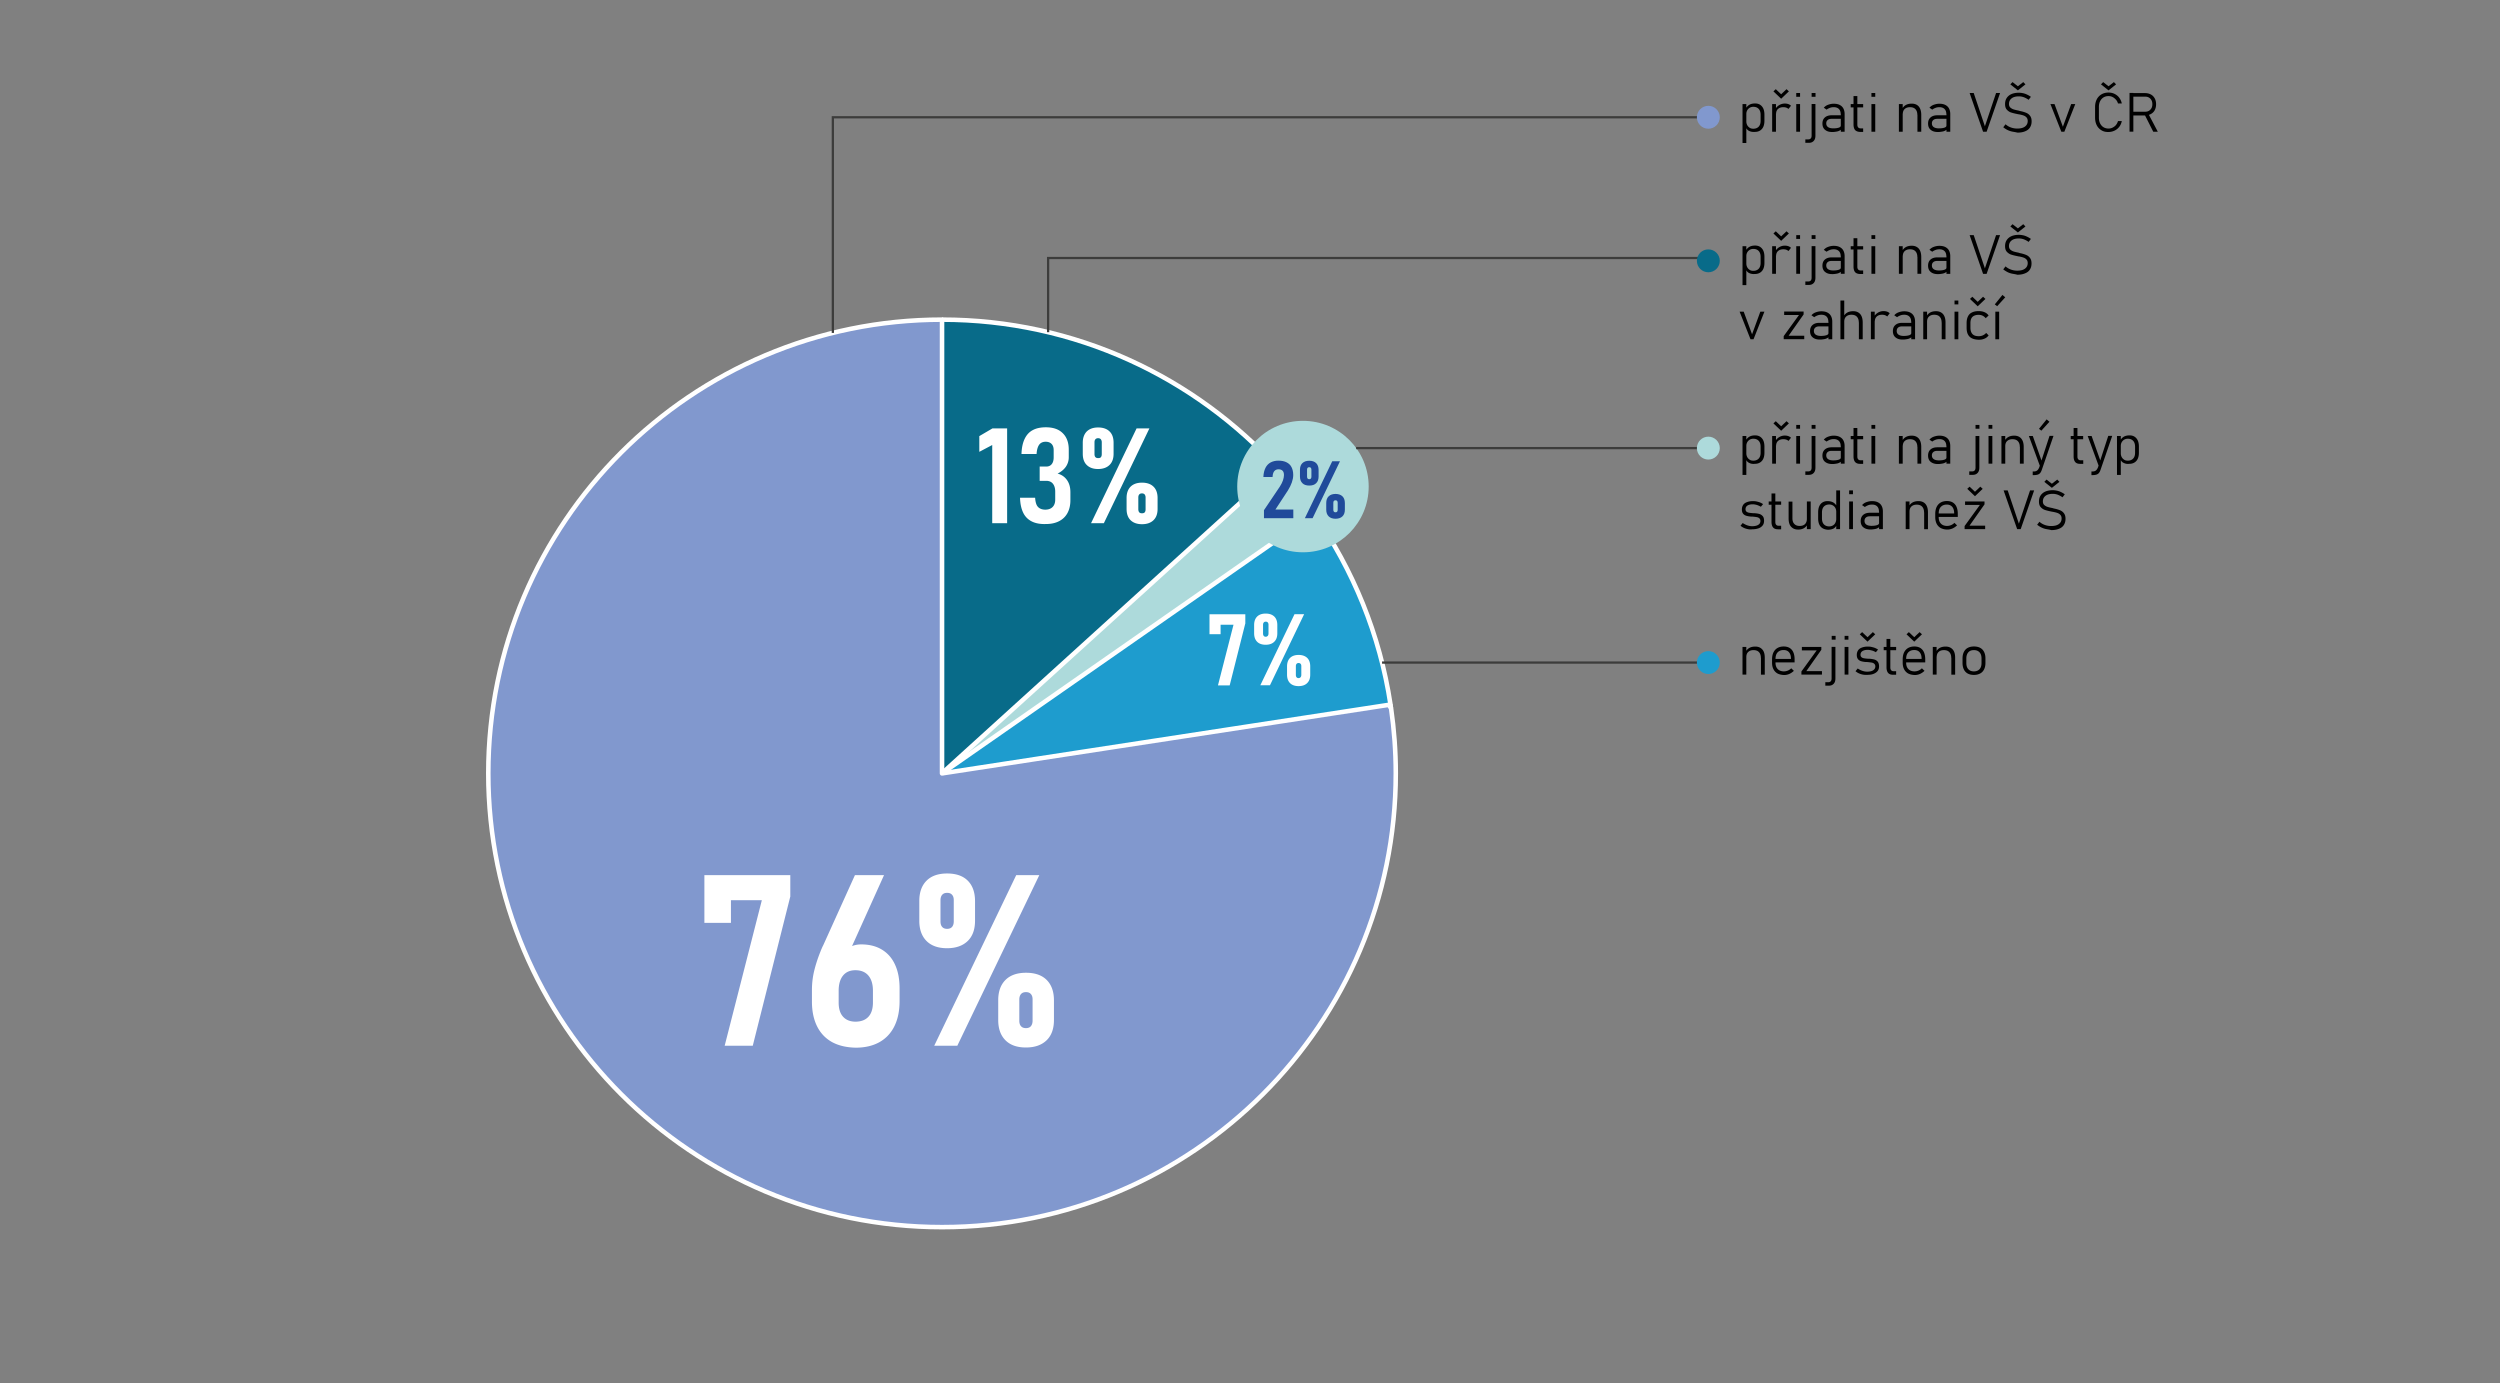
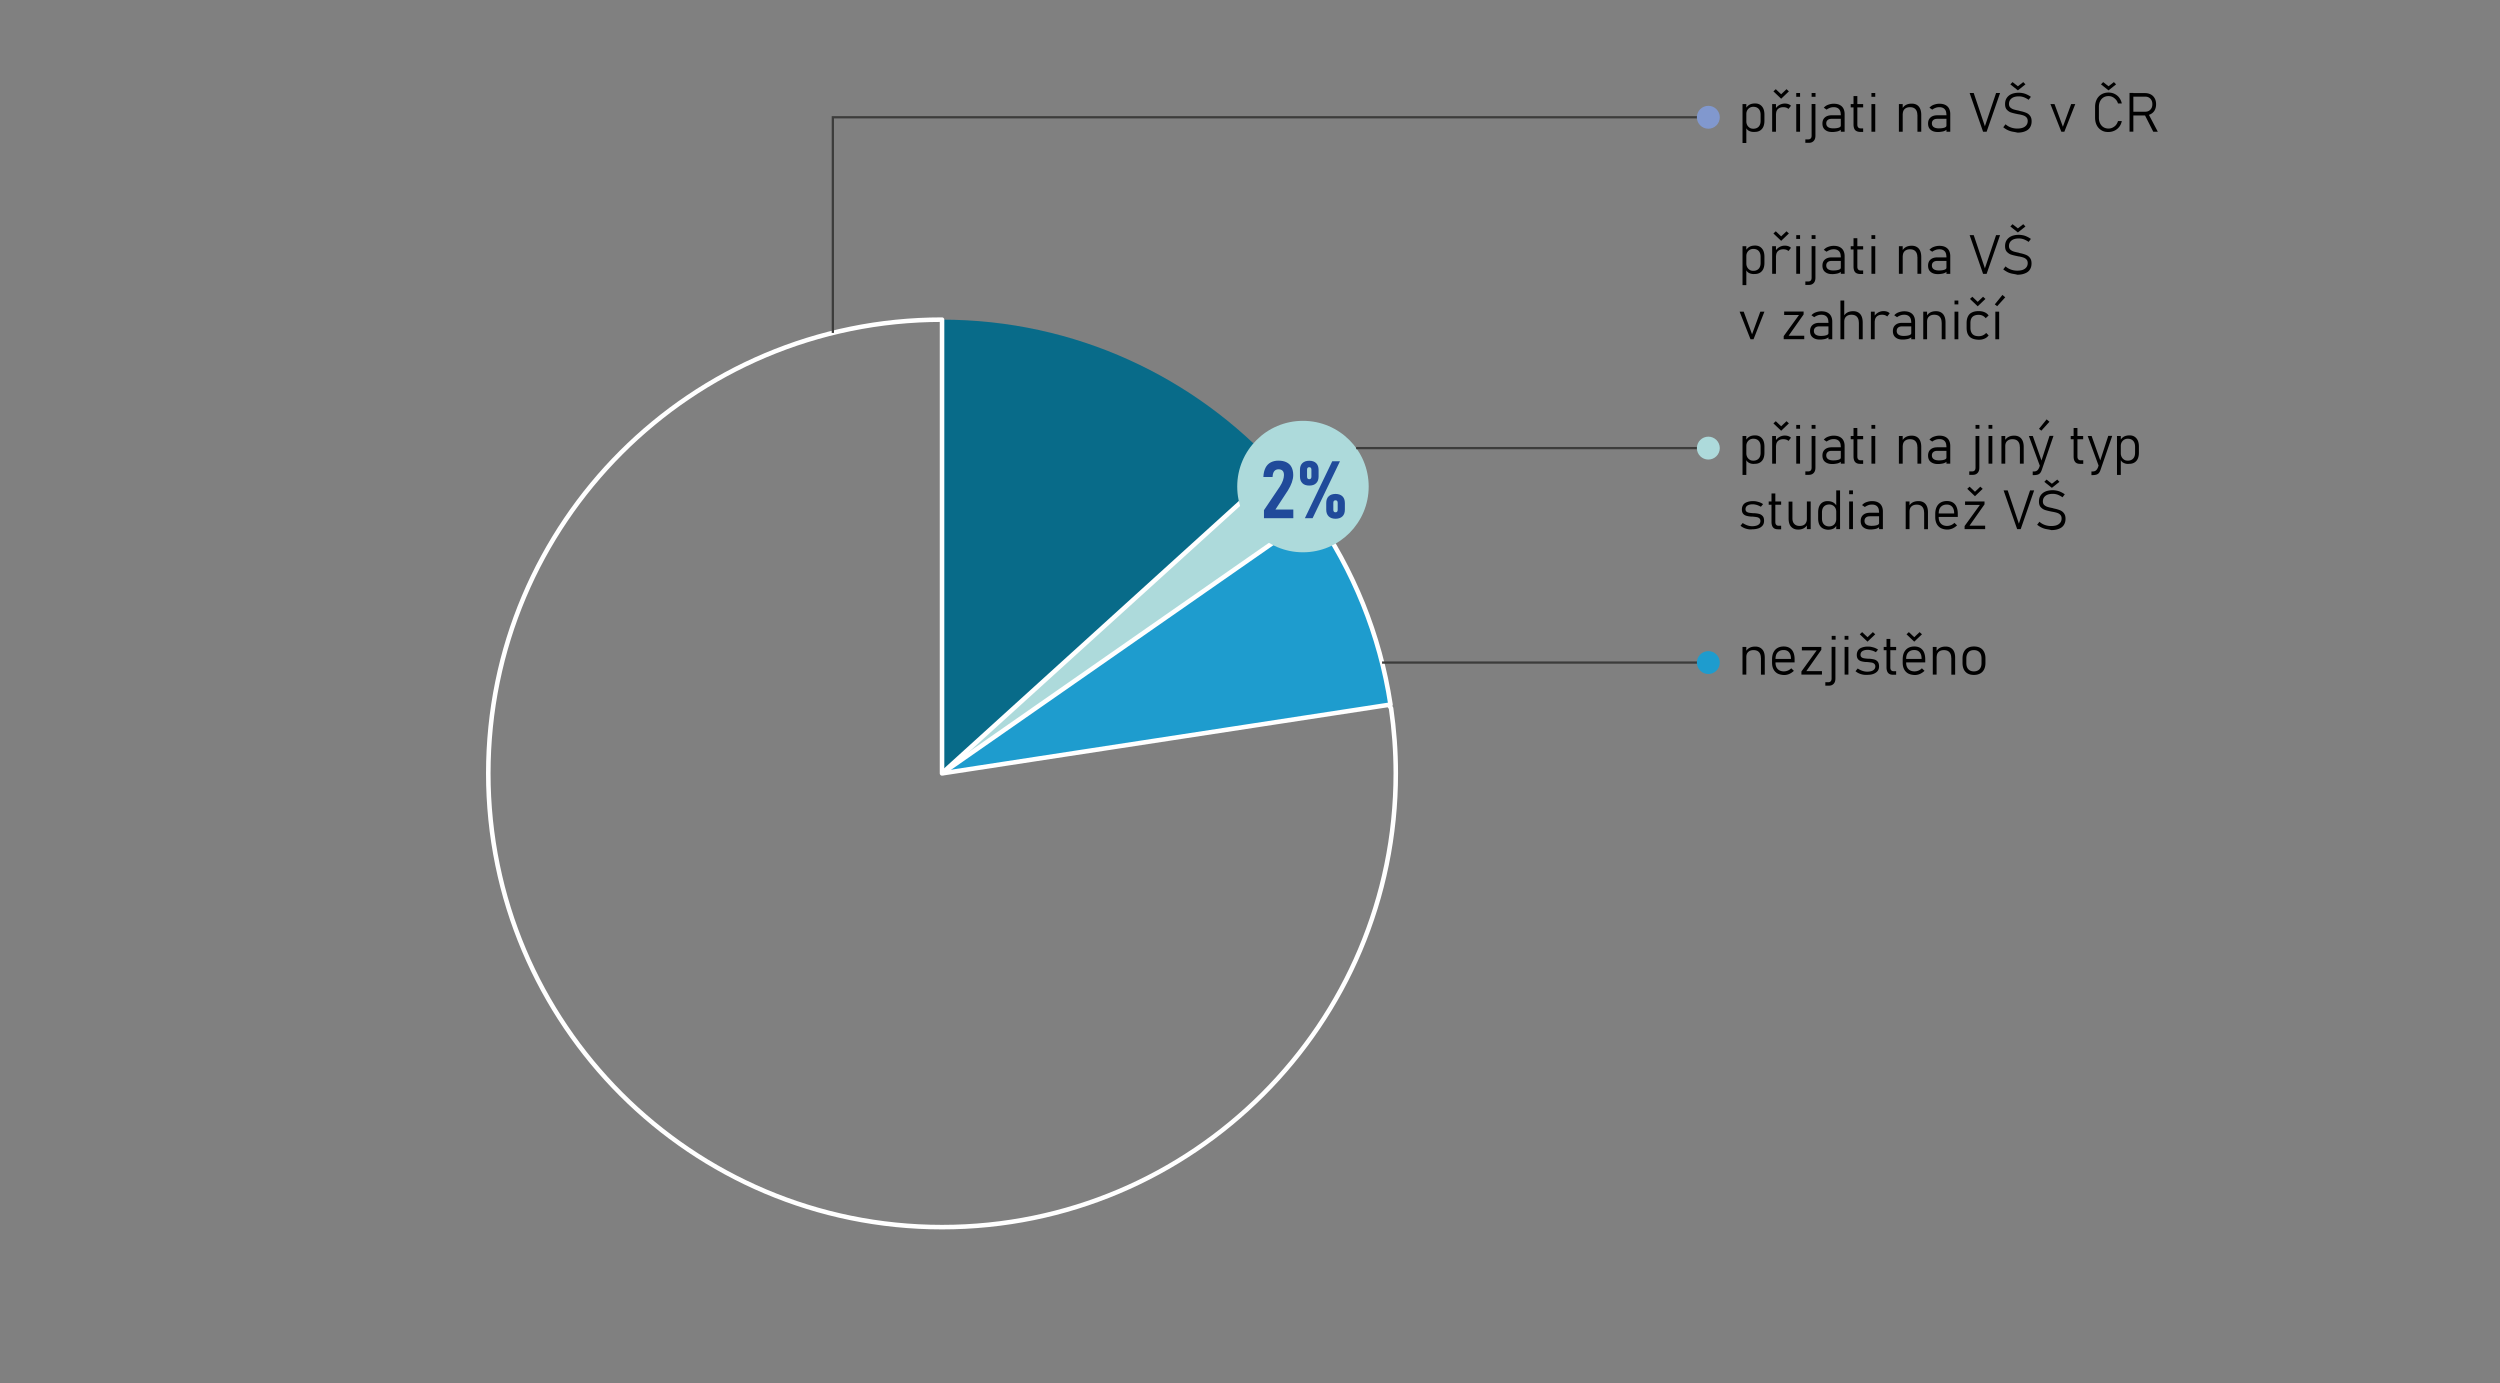
<svg xmlns="http://www.w3.org/2000/svg" version="1.1" id="Layer_1" x="0" y="0" viewBox="0 0 274.99 152.16" xml:space="preserve">
  <rect x="0" y="0" width="274.99" height="152.16" fill="#808080" stroke="none" />
  <style>.st0{fill:#8198ce}.st1{fill:#1e9cce}.st2{fill:#ffed00}.st3{fill:#addadb}.st4{fill:#086b89}.st10,.st5{fill:none;stroke-miterlimit:10}.st5{stroke:#fff;stroke-width:.5;stroke-linejoin:round}.st10{stroke:#3c3c3b;stroke-width:.25}</style>
  <g id="XMLID_1_">
-     <path class="st0" d="M153.01 77.89c.34 2.34.52 4.74.52 7.18 0 27.56-22.35 49.91-49.91 49.91s-49.91-22.34-49.91-49.91 22.34-49.91 49.91-49.91v49.91l49.13-7.54.26.36z" />
    <path class="st1" d="M152.95 77.5l-.21.03-49.13 7.54 40.95-28.53c4.27 6.13 7.22 13.25 8.39 20.96z" />
    <path class="st2" d="M144.57 56.53c-.59-.83-1.2-1.64-1.83-2.43.67.82 1.35 1.71 1.83 2.43z" />
    <path class="st3" d="M144.56 56.54l-40.95 28.53 36.97-33.54c.1.11.2.22.29.34.04.05.09.1.13.15.05.07.11.13.17.2.4.48.98 1.15 1.56 1.89.64.79 1.24 1.59 1.83 2.43z" />
    <path class="st2" d="M141 52.02c-.04-.05-.09-.1-.13-.15.04.04.08.09.13.15z" />
    <path class="st4" d="M140.58 51.53l-36.97 33.54V35.16c14.66 0 27.84 6.32 36.97 16.37z" />
-     <path class="st5" d="M152.95 77.5c.02.12.03.26.05.39m-49.39-42.73c14.65 0 27.84 6.32 36.97 16.37" />
    <path class="st5" d="M144.56 56.54c-.59-.84-1.19-1.65-1.82-2.44-.59-.73-1.16-1.41-1.56-1.89-.06-.07-.12-.13-.17-.2-.04-.05-.09-.1-.13-.15-.1-.12-.19-.23-.29-.34l-36.97 33.54" />
    <path class="st5" d="M103.61 85.07l40.95-28.53c4.27 6.13 7.22 13.25 8.39 20.96l-.21.03" />
    <path d="M153.01 77.89c.34 2.34.52 4.74.52 7.18 0 27.56-22.35 49.91-49.91 49.91s-49.91-22.34-49.91-49.91 22.34-49.91 49.91-49.91v49.91l49.13-7.54.26.36z" fill="none" stroke="#fff" stroke-width=".5" stroke-linecap="square" stroke-linejoin="round" stroke-miterlimit="10" />
  </g>
-   <path d="M86.94 98.57l-4.14 16.46h-3.09l4.09-16.01h-3.4v2.49h-2.92v-5.25h9.45v2.31zm4.59 16.06c-.72-.4-1.27-.97-1.65-1.73-.38-.76-.57-1.67-.57-2.75v-1.23c0-.73.08-1.43.24-2.1s.39-1.39.7-2.16c.04-.11.09-.23.14-.34.05-.12.1-.23.16-.34l3.49-7.72h3.2l-4.22 9.36-.62-.46c.25-.41.58-.72.98-.94.4-.22.85-.34 1.34-.34.89 0 1.65.19 2.28.57.63.38 1.12.93 1.45 1.66.34.73.5 1.6.5 2.63v1.37c0 1.08-.19 2-.57 2.77-.38.77-.94 1.36-1.66 1.76-.72.4-1.59.6-2.59.6-1.01-.02-1.88-.22-2.6-.61zm4-2.8c.33-.36.49-.89.49-1.57v-1.29c0-.71-.17-1.27-.5-1.66-.33-.39-.81-.59-1.43-.59-.59 0-1.04.2-1.36.59-.32.4-.48.95-.48 1.67v1.29c0 .69.16 1.21.49 1.57s.79.54 1.38.54c.62-.01 1.08-.19 1.41-.55zm6.39-8.32c-.53-.53-.8-1.27-.8-2.23V99.1c0-.96.27-1.7.8-2.23s1.29-.79 2.26-.79c.98 0 1.74.26 2.27.79s.8 1.28.8 2.25v2.16c0 .96-.27 1.71-.81 2.23s-1.29.79-2.27.79c-.96 0-1.72-.26-2.25-.79zm9.86-7.25h2.54l-9.02 18.77h-2.54l9.02-18.77zm-7.06 5.7c.12-.14.19-.35.19-.61v-2.34c0-.25-.06-.45-.19-.59-.12-.14-.3-.21-.54-.21s-.41.07-.54.21c-.12.14-.19.34-.19.6v2.32c0 .28.06.48.19.62.12.14.3.21.54.21s.41-.07.54-.21zm5.88 12.47c-.53-.53-.8-1.27-.8-2.23v-2.18c0-.96.27-1.7.8-2.23s1.29-.79 2.26-.79c.98 0 1.74.26 2.27.79s.8 1.28.8 2.25v2.16c0 .96-.27 1.71-.81 2.23s-1.29.79-2.27.79-1.72-.26-2.25-.79zm2.79-1.55c.12-.14.19-.35.19-.61v-2.34c0-.25-.06-.45-.19-.59-.12-.14-.3-.21-.54-.21s-.41.07-.54.21c-.12.14-.19.34-.19.6v2.32c0 .28.06.48.19.62.12.14.3.21.54.21s.42-.07.54-.21zm-2.61-55.33h-1.64v-8.6l-1.42.75v-1.73l1.45-.85h1.61v10.43zm2.7-.2a2.04 2.04 0 01-.93-.95c-.21-.43-.33-.98-.35-1.65h1.66c.02.31.07.56.15.75.08.19.21.33.37.42s.36.14.6.14c.34 0 .61-.1.8-.29s.29-.46.29-.81v-.88c0-.38-.09-.67-.26-.88-.17-.21-.42-.31-.73-.31h-.72v-1.57h.72c.26 0 .46-.09.6-.26.14-.17.22-.42.22-.74v-.81c0-.3-.08-.52-.23-.68-.16-.16-.37-.24-.66-.24-.2 0-.37.05-.51.14s-.25.24-.33.44c-.08.2-.13.45-.15.77h-1.66c.02-.68.14-1.24.35-1.67.21-.44.51-.76.89-.96.39-.21.87-.31 1.44-.31.8 0 1.42.21 1.86.65.44.43.66 1.04.66 1.82v.83c0 .38-.11.73-.32 1.04-.22.31-.52.56-.91.75.44.12.79.36 1.04.72s.37.8.37 1.32v.89c0 .55-.11 1.02-.32 1.41-.21.39-.52.69-.93.9-.41.21-.89.31-1.46.31-.62.02-1.14-.08-1.55-.29zm6.06-6.2c-.3-.29-.44-.71-.44-1.24V48.7c0-.53.15-.94.44-1.24.3-.29.71-.44 1.25-.44s.97.15 1.26.44c.3.29.44.71.44 1.25v1.2c0 .54-.15.95-.45 1.24-.3.29-.72.44-1.26.44s-.94-.15-1.24-.44zm5.48-4.03h1.41l-5.01 10.43h-1.41l5.01-10.43zm-3.93 3.17c.07-.08.1-.19.1-.34v-1.3a.54.54 0 00-.1-.33c-.07-.08-.17-.12-.3-.12s-.23.04-.3.12c-.07.08-.1.19-.1.33v1.29c0 .15.03.27.1.34.07.08.17.11.3.11s.24-.02.3-.1zm3.27 6.93c-.3-.29-.44-.71-.44-1.24v-1.21c0-.53.15-.94.44-1.24.3-.29.71-.44 1.26-.44.54 0 .97.15 1.26.44.3.29.45.71.45 1.25v1.2c0 .54-.15.95-.45 1.24-.3.29-.72.44-1.26.44s-.96-.15-1.26-.44zm1.55-.86c.07-.08.1-.19.1-.34v-1.3a.54.54 0 00-.1-.33c-.07-.08-.17-.12-.3-.12s-.23.04-.3.12c-.07.08-.1.19-.1.33v1.29c0 .15.04.27.1.34.07.08.17.11.3.11s.24-.03.3-.1zm11.08 12.17l-1.73 6.86h-1.29l1.71-6.67h-1.42v1.04h-1.22v-2.19h3.94v.96zm1.29 2.06c-.22-.22-.33-.53-.33-.93v-.91c0-.4.11-.71.33-.93s.54-.33.94-.33c.41 0 .72.11.95.33.22.22.33.53.33.94v.9c0 .4-.11.71-.34.93-.22.22-.54.33-.94.33s-.72-.11-.94-.33zm4.11-3.03h1.06l-3.76 7.82h-1.06l3.76-7.82zm-2.94 2.38c.05-.06.08-.14.08-.26v-.97c0-.1-.03-.19-.08-.24-.05-.06-.13-.09-.22-.09s-.17.03-.22.09c-.05.06-.08.14-.08.25v.97c0 .11.03.2.08.26s.13.09.22.09.16-.04.22-.1zm2.45 5.2c-.22-.22-.33-.53-.33-.93v-.91c0-.4.11-.71.33-.93.22-.22.54-.33.94-.33.41 0 .72.11.95.33.22.22.33.53.33.94v.9c0 .4-.11.71-.34.93-.22.22-.54.33-.94.33s-.72-.11-.94-.33zm1.16-.65c.05-.06.08-.14.08-.26v-.97c0-.1-.03-.19-.08-.24-.05-.06-.13-.09-.22-.09s-.17.03-.22.09-.08.14-.08.25v.97c0 .12.03.2.08.26s.13.09.22.09.17-.04.22-.1z" fill="#fff" />
  <circle class="st3" cx="143.32" cy="53.52" r="7.23" />
  <path d="M139.03 56.12l1.75-2.6c.15-.24.27-.46.34-.68s.11-.4.11-.57v-.03c0-.2-.05-.36-.15-.46-.1-.1-.25-.16-.44-.16-.2 0-.36.07-.47.2-.11.13-.17.33-.19.59v.06h-1.01v-.06c.02-.38.1-.69.23-.95s.32-.46.56-.59.53-.2.86-.2c.35 0 .65.06.89.18s.43.29.55.53c.12.23.19.52.19.86v.02c0 .25-.05.51-.15.8-.1.28-.24.58-.43.88l-1.38 2.11h1.97V57h-3.23v-.88zm4.23-2.97c-.18-.18-.27-.42-.27-.74v-.73c0-.32.09-.57.27-.74s.43-.26.75-.26c.33 0 .58.09.76.26.18.18.27.43.27.75v.72c0 .32-.09.57-.27.74-.18.18-.43.26-.75.26s-.59-.08-.76-.26zm3.28-2.41h.85L144.38 57h-.85l3.01-6.26zm-2.35 1.9c.04-.05.06-.12.06-.2v-.78c0-.08-.02-.15-.06-.2-.04-.05-.1-.07-.18-.07s-.14.02-.18.07c-.04.05-.06.11-.06.2v.77c0 .09.02.16.06.21s.1.07.18.07.14-.02.18-.07zm1.96 4.16c-.18-.18-.27-.42-.27-.74v-.73c0-.32.09-.57.27-.74s.43-.26.75-.26c.33 0 .58.09.76.26s.27.43.27.75v.72c0 .32-.09.57-.27.74-.18.17-.43.26-.76.26s-.57-.09-.75-.26zm.93-.52c.04-.05.06-.12.06-.2v-.78c0-.08-.02-.15-.06-.2-.04-.05-.1-.07-.18-.07-.08 0-.14.02-.18.07-.04.05-.06.11-.06.2v.77c0 .09.02.16.06.21.04.05.1.07.18.07.08 0 .14-.02.18-.07z" fill="#204a9a" />
  <path d="M191.67 11.45h.42v4.28h-.42v-4.28zm.74 2.96a.68.68 0 01-.36-.4l.04-.64c0 .13.03.26.09.38s.15.22.27.3.25.11.41.11c.25 0 .45-.08.59-.23.14-.15.21-.36.21-.64v-.66c0-.28-.07-.5-.21-.65-.14-.15-.33-.23-.59-.23a.748.748 0 00-.68.4c-.06.12-.09.24-.09.38l-.06-.59c.11-.2.25-.34.42-.43.17-.09.38-.13.61-.13.21 0 .4.05.55.15.15.1.27.24.35.42s.12.41.12.67v.66c0 .26-.04.48-.12.66s-.2.32-.36.42c-.16.1-.35.15-.57.15-.25.02-.45-.02-.62-.1zm2.52-2.96h.42v3.04h-.42v-3.04zm.14-1.4l.26-.24.59.56.59-.56.26.24-.85.81-.85-.81zm1.42 1.79a1.09 1.09 0 00-.33-.05c-.25 0-.45.07-.59.2s-.21.32-.21.56l-.06-.59a1.204 1.204 0 011.03-.57c.14 0 .26.02.38.06.11.04.21.1.29.18l-.27.35c-.07-.05-.15-.1-.24-.14zm1.09-1.61h.42v.42h-.42v-.42zm0 1.22h.42v3.04h-.42v-3.04zm1.01 3.88h.33c.11 0 .2-.04.26-.11s.09-.17.09-.3v-3.48h.42v3.47c0 .26-.06.45-.19.59s-.3.21-.53.21h-.39v-.38zm.68-5.1h.43v.42h-.43v-.42zm1.48 4.05c-.2-.16-.29-.4-.29-.69 0-.29.09-.51.27-.67s.43-.24.76-.24h1.01l.04.39h-1.05c-.2 0-.35.04-.45.13-.11.09-.16.21-.16.38s.07.31.2.4.32.14.57.14c.26 0 .46-.03.61-.08s.22-.13.22-.22l.06.4c-.06.06-.14.12-.23.16-.09.05-.2.08-.33.1s-.25.04-.39.04c-.37.01-.64-.07-.84-.24zm1.72-1.72c0-.25-.07-.44-.2-.57s-.32-.2-.56-.2c-.14 0-.29.02-.42.07s-.26.11-.37.2l-.31-.21c.12-.14.27-.25.46-.32s.4-.12.63-.12c.25 0 .47.04.65.13s.32.22.41.39.14.37.14.61v1.95h-.42v-1.93zm1.1-1.11h1.37v.36h-1.37v-.36zm.48 2.85c-.11-.13-.17-.34-.17-.6v-3.13h.42v3.14c0 .13.03.23.09.3s.15.11.26.11h.29v.39h-.35c-.24-.01-.42-.08-.54-.21zm1.8-4.07h.42v.42h-.42v-.42zm0 1.22h.42v3.04h-.42v-3.04zm3.02 0h.42v3.04h-.42v-3.04zm2.03 1.19c0-.27-.07-.48-.21-.63s-.34-.22-.6-.22c-.25 0-.44.07-.58.2-.14.13-.21.32-.21.56l-.06-.59c.11-.2.25-.34.43-.43s.38-.13.62-.13c.33 0 .59.11.77.32.18.22.27.52.27.92v1.85h-.42v-1.85zm1.47 1.64c-.2-.16-.29-.4-.29-.69 0-.29.09-.51.27-.67s.43-.24.76-.24h1.01l.04.39h-1.05c-.2 0-.35.04-.45.13-.11.09-.16.21-.16.38s.07.31.2.4.32.14.57.14c.26 0 .46-.03.61-.08s.22-.13.22-.22l.06.4c-.06.06-.14.12-.23.16-.09.05-.2.08-.33.1s-.25.04-.39.04c-.37.01-.64-.07-.84-.24zm1.72-1.72c0-.25-.07-.44-.2-.57s-.32-.2-.56-.2c-.14 0-.29.02-.42.07s-.26.11-.37.2l-.31-.21c.12-.14.27-.25.46-.32s.4-.12.63-.12c.25 0 .47.04.65.13s.32.22.41.39.14.37.14.61v1.95h-.42v-1.93zm2.56-2.33h.45l1.23 3.66 1.23-3.66h.44l-1.48 4.26h-.39l-1.48-4.26zm4.66 4.24c-.18-.04-.35-.1-.51-.18s-.31-.18-.45-.29l.25-.33c.18.16.37.27.59.35s.45.12.7.12c.37 0 .65-.07.85-.22s.3-.35.3-.61c0-.16-.04-.29-.13-.39s-.2-.17-.34-.22-.32-.09-.53-.13H222l-.08-.02c-.3-.06-.54-.12-.72-.18-.18-.06-.33-.17-.46-.31-.13-.15-.19-.35-.19-.61s.06-.49.18-.67.29-.33.52-.43.5-.15.82-.15c.15 0 .3.02.45.05s.29.08.44.15.29.15.43.25l-.25.33c-.18-.13-.36-.22-.54-.29-.18-.06-.35-.09-.52-.09-.35 0-.62.07-.81.22s-.29.35-.29.62c0 .16.05.29.14.38.1.09.21.16.36.21s.33.09.58.14c.01 0 .02 0 .03.01s.02 0 .03.01c.01 0 .02 0 .03.01.01 0 .02 0 .03.01.27.05.49.12.67.19s.33.18.44.33c.12.15.18.35.18.61v.01c0 .26-.06.48-.18.67-.12.19-.3.33-.53.42-.23.1-.52.15-.85.15-.22-.06-.42-.08-.6-.12zm-.18-5.19l.24-.25.59.46.59-.46.24.25-.83.66-.83-.66zm6.69 2.17h.45l-1.2 3.04h-.33l-1.2-3.04h.45l.92 2.49.91-2.49zm3.33 2.88c-.22-.13-.4-.32-.52-.56s-.18-.52-.18-.83v-1.17c0-.32.06-.59.18-.83s.3-.43.52-.56c.22-.13.48-.2.78-.2.24 0 .47.05.67.15s.38.24.51.42.23.39.28.63h-.42c-.05-.16-.12-.3-.23-.42s-.23-.22-.37-.29-.29-.1-.44-.1c-.21 0-.4.05-.56.15s-.28.24-.37.42c-.09.18-.13.39-.13.63v1.17c0 .24.04.45.13.63s.21.32.37.42.35.15.56.15c.15 0 .3-.03.44-.1s.27-.16.37-.28.18-.27.23-.44h.42c-.05.24-.14.45-.28.63s-.31.32-.52.42-.43.15-.67.15c-.29.01-.55-.05-.77-.19zm-.05-5.05l.24-.25.59.46.59-.46.24.25-.83.66-.83-.66zm3.14.94h.42v4.26h-.42v-4.26zm.26 2.07h1.45c.16 0 .3-.03.42-.1s.21-.17.28-.29.1-.27.1-.44c0-.17-.03-.31-.1-.44s-.16-.22-.28-.29-.26-.1-.42-.1h-1.45v-.39h1.43c.25 0 .46.05.65.15s.33.25.43.43.15.4.15.65-.05.46-.15.65c-.1.19-.25.33-.44.43s-.4.15-.65.15h-1.43v-.41zm1.37.26l.39-.13 1.09 2.07h-.5l-.98-1.94zm-44.2 14.53h.42v4.28h-.42v-4.28zm.74 2.96a.68.68 0 01-.36-.4l.04-.64c0 .13.03.26.09.38s.15.22.27.3.25.11.41.11c.25 0 .45-.08.59-.23.14-.15.21-.36.21-.64v-.66c0-.28-.07-.5-.21-.65-.14-.15-.33-.23-.59-.23a.748.748 0 00-.68.4c-.06.12-.09.24-.09.38l-.06-.59c.11-.2.25-.34.42-.43.17-.09.38-.13.61-.13.21 0 .4.05.55.15.15.1.27.24.35.42s.12.41.12.67v.66c0 .26-.04.48-.12.66s-.2.32-.36.42c-.16.1-.35.15-.57.15-.25.02-.45-.02-.62-.1zm2.52-2.96h.42v3.04h-.42v-3.04zm.14-1.4l.26-.24.59.56.59-.56.26.24-.85.81-.85-.81zm1.42 1.79c-.09-.03-.2-.05-.33-.05-.25 0-.45.07-.59.2s-.21.32-.21.56l-.06-.59a1.204 1.204 0 011.03-.57c.14 0 .26.02.38.06.11.04.21.1.29.18l-.27.35c-.07-.05-.15-.1-.24-.14zm1.09-1.61h.42v.42h-.42v-.42zm0 1.22h.42v3.04h-.42v-3.04zm1.01 3.88h.33c.11 0 .2-.04.26-.11s.09-.17.09-.3v-3.48h.42v3.47c0 .26-.06.45-.19.59s-.3.21-.53.21h-.39v-.38zm.68-5.1h.43v.42h-.43v-.42zm1.48 4.05c-.2-.16-.29-.4-.29-.69 0-.29.09-.51.27-.67s.43-.24.76-.24h1.01l.04.39h-1.05c-.2 0-.35.04-.45.13-.11.09-.16.21-.16.38s.07.31.2.4.32.14.57.14c.26 0 .46-.03.61-.08s.22-.13.22-.22l.06.4c-.06.06-.14.12-.23.16-.09.05-.2.08-.33.1s-.25.04-.39.04c-.37.01-.64-.07-.84-.24zm1.72-1.72c0-.25-.07-.44-.2-.57s-.32-.2-.56-.2c-.14 0-.29.02-.42.07s-.26.11-.37.2l-.31-.21c.12-.14.27-.25.46-.32s.4-.12.63-.12c.25 0 .47.04.65.13s.32.22.41.39.14.37.14.61v1.95h-.42v-1.93zm1.1-1.11h1.37v.36h-1.37v-.36zm.48 2.85c-.11-.13-.17-.34-.17-.6V26.2h.42v3.14c0 .13.03.23.09.3s.15.11.26.11h.29v.39h-.35c-.24-.01-.43-.08-.54-.21zm1.8-4.07h.42v.42h-.42v-.42zm0 1.22h.42v3.04h-.42v-3.04zm3.02 0h.42v3.04h-.42v-3.04zm2.03 1.19c0-.27-.07-.48-.21-.63s-.34-.22-.6-.22c-.25 0-.44.07-.58.2-.14.13-.21.32-.21.56l-.06-.59c.11-.2.25-.34.43-.43s.38-.13.62-.13c.33 0 .58.11.77.32.18.22.27.52.27.92v1.85h-.42v-1.85zm1.47 1.64c-.2-.16-.29-.4-.29-.69 0-.29.09-.51.27-.67s.43-.24.76-.24h1.01l.04.39h-1.05c-.2 0-.35.04-.45.13-.11.09-.16.21-.16.38s.07.31.2.4.32.14.57.14c.26 0 .46-.03.61-.08s.22-.13.22-.22l.06.4c-.06.06-.14.12-.23.16-.09.05-.2.08-.33.1s-.25.04-.39.04c-.37.01-.64-.07-.84-.24zm1.72-1.72c0-.25-.07-.44-.2-.57s-.32-.2-.56-.2c-.14 0-.29.02-.42.07s-.26.11-.37.2l-.31-.21c.12-.14.27-.25.46-.32s.4-.12.63-.12c.25 0 .47.04.65.13s.32.22.41.39.14.37.14.61v1.95h-.42v-1.93zm2.56-2.33h.45l1.23 3.66 1.23-3.66h.44l-1.48 4.26h-.39l-1.48-4.26zm4.66 4.24c-.18-.04-.36-.1-.51-.18s-.31-.18-.45-.29l.25-.33c.18.16.37.27.59.35s.45.12.7.12c.37 0 .65-.07.85-.22s.3-.35.3-.61c0-.16-.04-.29-.13-.39s-.2-.17-.34-.22-.31-.09-.53-.13H222l-.08-.02c-.3-.06-.54-.12-.72-.18-.18-.06-.33-.17-.46-.31-.13-.15-.19-.35-.19-.61s.06-.49.18-.67.29-.33.52-.43.5-.15.82-.15c.15 0 .3.02.45.05s.29.08.44.15.29.15.43.25l-.25.33c-.18-.13-.36-.22-.54-.29-.18-.06-.35-.09-.52-.09-.35 0-.62.07-.81.22s-.29.35-.29.62c0 .16.05.29.14.38.1.09.21.16.36.21s.34.09.58.14c.01 0 .02 0 .02.01s.02 0 .03.01c.01 0 .02 0 .03.01.01 0 .02 0 .03.01.27.05.49.12.67.19s.33.18.44.33c.12.15.18.35.18.61v.01c0 .26-.06.48-.18.67-.12.19-.3.33-.54.42-.23.1-.51.15-.84.15-.21-.06-.41-.08-.59-.12zm-.18-5.19l.24-.25.59.46.59-.46.24.25-.83.66-.83-.66zm-27.5 9.37h.45l-1.2 3.04h-.33l-1.2-3.04h.45l.92 2.49.91-2.49zm4.75.32l-1.64 2.33h1.72v.38h-2.26v-.34l1.68-2.32h-1.63v-.38h2.14v.33zm1.01 2.51c-.2-.16-.29-.4-.29-.69 0-.29.09-.51.27-.67s.43-.24.76-.24h1.01l.04.39h-1.05c-.2 0-.35.04-.45.13-.11.09-.16.21-.16.38s.07.31.2.4.32.14.57.14c.26 0 .46-.03.61-.08s.22-.13.22-.22l.06.4c-.06.06-.14.12-.23.16-.09.05-.2.08-.33.1s-.25.04-.39.04c-.36.01-.64-.07-.84-.24zm1.72-1.72c0-.25-.07-.44-.2-.57s-.32-.2-.56-.2c-.14 0-.29.02-.42.07s-.26.11-.37.2l-.31-.21c.12-.14.27-.25.46-.32s.4-.12.63-.12c.25 0 .47.04.65.13s.32.22.41.39.14.37.14.61v1.95h-.42v-1.93zm1.33-2.33h.42v4.26h-.42v-4.26zm2.02 2.41c0-.27-.07-.48-.21-.63s-.34-.22-.6-.22c-.25 0-.44.07-.58.2-.14.13-.21.32-.21.56l-.06-.59c.11-.2.25-.34.43-.43s.38-.13.62-.13c.33 0 .58.11.77.32.18.22.27.52.27.92v1.85h-.42v-1.85zm1.33-1.19h.42v3.04h-.42v-3.04zm1.56.39c-.09-.03-.2-.05-.33-.05-.25 0-.45.07-.59.2s-.21.32-.21.56l-.06-.59a1.204 1.204 0 011.03-.57c.14 0 .26.02.38.06.11.04.21.1.29.18l-.27.35c-.07-.05-.15-.1-.24-.14zm1.15 2.44c-.2-.16-.29-.4-.29-.69 0-.29.09-.51.27-.67s.43-.24.76-.24h1.01l.04.39h-1.05c-.2 0-.35.04-.45.13-.11.09-.16.21-.16.38s.07.31.2.4.32.14.57.14c.26 0 .46-.03.61-.08s.22-.13.22-.22l.06.4c-.06.06-.14.12-.23.16-.09.05-.2.08-.33.1s-.25.04-.39.04c-.37.01-.64-.07-.84-.24zm1.72-1.72c0-.25-.07-.44-.2-.57s-.32-.2-.56-.2c-.14 0-.29.02-.42.07s-.26.11-.37.2l-.31-.21c.12-.14.27-.25.46-.32s.4-.12.63-.12c.25 0 .47.04.65.13s.32.22.41.39.14.37.14.61v1.95h-.42v-1.93zm1.33-1.11h.42v3.04h-.42v-3.04zm2.02 1.19c0-.27-.07-.48-.21-.63s-.34-.22-.6-.22c-.25 0-.44.07-.58.2-.14.13-.21.32-.21.56l-.06-.59c.11-.2.25-.34.43-.43s.38-.13.62-.13c.33 0 .58.11.77.32.18.22.27.52.27.92v1.85h-.42v-1.85zm1.42-2.41h.42v.42h-.42v-.42zm0 1.22h.42v3.04h-.42v-3.04zm1.91 2.93c-.2-.1-.34-.24-.44-.44s-.14-.44-.14-.74v-.5c0-.29.05-.53.15-.73s.24-.34.44-.43c.19-.1.44-.15.73-.15.17 0 .32.02.45.05.14.04.26.09.37.16s.2.16.28.27l-.32.3c-.1-.12-.22-.22-.35-.28-.13-.06-.27-.09-.43-.09-.3 0-.53.08-.68.23s-.22.38-.22.69v.5c0 .31.08.54.23.7s.38.23.68.23a1.063 1.063 0 00.82-.36l.27.27c-.08.11-.17.2-.28.27s-.23.12-.37.16-.29.05-.45.05c-.3-.01-.55-.06-.74-.16zm-.21-4.33l.26-.24.59.56.59-.56.26.24-.85.81-.85-.81zm2.73.6l.84-1.04.31.26-.89.98-.26-.2zm.06.8h.42v3.04h-.42v-3.04zm-27.81 13.68h.42v4.28h-.42v-4.28zm.74 2.96a.68.68 0 01-.36-.4l.04-.64c0 .13.03.26.09.38s.15.22.27.3.25.11.41.11c.25 0 .45-.08.59-.23.14-.15.21-.36.21-.64v-.66c0-.28-.07-.5-.21-.65-.14-.15-.33-.23-.59-.23a.748.748 0 00-.68.4c-.06.12-.09.24-.09.38l-.06-.59c.11-.2.25-.34.42-.43.17-.09.38-.13.61-.13.21 0 .4.05.55.15.15.1.27.24.35.42s.12.41.12.67v.66c0 .26-.04.48-.12.66s-.2.32-.36.42c-.16.1-.35.15-.57.15-.25.03-.45-.01-.62-.1zm2.52-2.96h.42V51h-.42v-3.04zm.14-1.39l.26-.24.59.56.59-.56.26.24-.85.81-.85-.81zm1.42 1.79a1.09 1.09 0 00-.33-.05c-.25 0-.45.07-.59.2s-.21.32-.21.56l-.06-.59a1.204 1.204 0 011.03-.57c.14 0 .26.02.38.06.11.04.21.1.29.18l-.27.35a.722.722 0 00-.24-.14zm1.09-1.62h.42v.42h-.42v-.42zm0 1.22h.42V51h-.42v-3.04zm1.01 3.89h.33c.11 0 .2-.04.26-.11s.09-.17.09-.3v-3.48h.42v3.47c0 .26-.06.45-.19.59s-.3.21-.53.21h-.39v-.38zm.68-5.11h.43v.42h-.43v-.42zm1.48 4.06c-.2-.16-.29-.4-.29-.69 0-.29.09-.51.27-.67s.43-.24.76-.24h1.01l.04.39h-1.05c-.2 0-.35.04-.45.13-.11.09-.16.21-.16.38s.07.31.2.4.32.14.57.14c.26 0 .46-.03.61-.08s.22-.13.22-.22l.06.4c-.06.06-.14.12-.23.16-.09.05-.2.08-.33.1s-.25.04-.39.04c-.37.01-.64-.08-.84-.24zm1.72-1.73c0-.25-.07-.44-.2-.57s-.32-.2-.56-.2c-.14 0-.29.02-.42.07s-.26.11-.37.2l-.31-.21c.12-.14.27-.25.46-.32s.4-.12.63-.12c.25 0 .47.04.65.13s.32.22.41.39.14.37.14.61V51h-.42v-1.93zm1.1-1.11h1.37v.36h-1.37v-.36zm.48 2.85c-.11-.13-.17-.34-.17-.6v-3.13h.42v3.14c0 .13.03.23.09.3s.15.11.26.11h.29v.39h-.35c-.24 0-.42-.07-.54-.21zm1.8-4.07h.42v.42h-.42v-.42zm0 1.22h.42V51h-.42v-3.04zm3.02 0h.42V51h-.42v-3.04zm2.03 1.2c0-.27-.07-.48-.21-.63s-.34-.22-.6-.22c-.25 0-.44.07-.58.2-.14.13-.21.32-.21.56l-.06-.59c.11-.2.25-.34.43-.43s.38-.13.62-.13c.33 0 .59.11.77.32.18.22.27.52.27.92V51h-.42v-1.84zm1.47 1.64c-.2-.16-.29-.4-.29-.69 0-.29.09-.51.27-.67s.43-.24.76-.24h1.01l.04.39h-1.05c-.2 0-.35.04-.45.13-.11.09-.16.21-.16.38s.07.31.2.4.32.14.57.14c.26 0 .46-.03.61-.08s.22-.13.22-.22l.06.4c-.06.06-.14.12-.23.16-.09.05-.2.08-.33.1s-.25.04-.39.04c-.37.01-.64-.08-.84-.24zm1.72-1.73c0-.25-.07-.44-.2-.57s-.32-.2-.56-.2c-.14 0-.29.02-.42.07s-.26.11-.37.2l-.31-.21c.12-.14.27-.25.46-.32s.4-.12.63-.12c.25 0 .47.04.65.13s.32.22.41.39.14.37.14.61V51h-.42v-1.93zm2.53 2.78h.33c.11 0 .2-.04.26-.11s.09-.17.09-.3v-3.48h.42v3.47c0 .26-.06.45-.19.59s-.3.21-.53.21h-.39v-.38zm.68-5.11h.43v.42h-.43v-.42zm1.43 0h.42v.42h-.42v-.42zm0 1.22h.42V51h-.42v-3.04zm1.42 0h.42V51h-.42v-3.04zm2.02 1.2c0-.27-.07-.48-.21-.63s-.34-.22-.6-.22c-.25 0-.44.07-.58.2-.14.13-.21.32-.21.56l-.06-.59c.11-.2.25-.34.43-.43s.38-.13.62-.13c.33 0 .59.11.77.32.18.22.27.52.27.92V51h-.42v-1.84zm1-1.2h.43l1 2.82-.22.47-1.21-3.29zm2.7 0l-1.29 3.75c-.05.14-.11.25-.18.33s-.17.14-.28.17-.25.05-.41.05h-.12v-.4h.12c.16 0 .28-.04.37-.11.09-.07.17-.19.24-.37l1.12-3.44h.43zm-1.59-.79l.84-1.04.31.26-.89.98-.26-.2zm3.49.79h1.37v.36h-1.37v-.36zm.49 2.85c-.11-.13-.17-.34-.17-.6v-3.13h.42v3.14c0 .13.03.23.09.3s.15.11.26.11h.29v.39h-.35c-.25 0-.43-.07-.54-.21zm1.38-2.85h.43l1 2.82-.22.47-1.21-3.29zm2.69 0l-1.29 3.75c-.05.14-.11.25-.18.33s-.17.14-.28.17-.25.05-.41.05h-.12v-.4h.12c.16 0 .28-.04.37-.11.09-.07.17-.19.24-.37l1.12-3.44h.43zm.53 0h.42v4.28h-.42v-4.28zm.74 2.96a.68.68 0 01-.36-.4l.04-.64c0 .13.03.26.09.38s.15.22.27.3.25.11.41.11c.25 0 .45-.08.59-.23.14-.15.21-.36.21-.64v-.66c0-.28-.07-.5-.21-.65-.14-.15-.33-.23-.59-.23a.748.748 0 00-.68.4c-.06.12-.09.24-.09.38l-.06-.59c.11-.2.25-.34.42-.43.17-.09.38-.13.61-.13.21 0 .4.05.55.15.15.1.27.24.35.42s.12.41.12.67v.66c0 .26-.04.48-.12.66s-.2.32-.36.42c-.16.1-.35.15-.57.15-.24.03-.45-.01-.62-.1zm-41.36 7.28c-.15-.03-.3-.08-.43-.14s-.25-.14-.36-.23l.24-.3c.17.11.34.2.52.26s.35.09.51.09c.29 0 .52-.05.68-.15s.24-.24.24-.42c0-.13-.04-.23-.12-.3s-.17-.11-.29-.13-.28-.04-.49-.06h-.16c-.2-.02-.37-.05-.5-.09s-.25-.11-.34-.22-.14-.26-.14-.47c0-.2.05-.36.14-.5s.23-.24.42-.31.4-.11.66-.11c.13 0 .27.01.4.04s.26.06.38.11.23.11.33.18l-.24.29c-.14-.08-.29-.15-.45-.2-.16-.04-.3-.07-.44-.07-.26 0-.45.05-.59.14s-.21.23-.21.4c0 .12.04.21.11.27.08.06.17.1.29.12s.28.04.48.05h.09c.21.01.39.04.54.08s.27.12.38.24.15.3.15.52c0 .2-.05.37-.15.5s-.25.25-.45.32-.43.11-.71.11c-.18.03-.34.01-.49-.02zm2.31-3.04h1.37v.36h-1.37v-.36zm.48 2.85c-.11-.13-.17-.34-.17-.6v-3.13h.42v3.14c0 .13.03.23.09.3s.15.11.26.11h.29v.39h-.35c-.25 0-.42-.07-.54-.21zm2.13-1c0 .27.07.48.21.62.14.15.33.22.59.22.25 0 .45-.07.58-.2s.21-.33.21-.57l.04.64c-.07.15-.2.28-.37.38s-.38.15-.63.15c-.34 0-.59-.11-.78-.32s-.27-.52-.27-.91v-1.85h.42v1.84zm1.59-1.85h.42v3.04h-.42v-3.04zm1.72 2.94c-.16-.1-.28-.24-.36-.42s-.12-.4-.12-.66v-.66c0-.26.04-.49.12-.67s.2-.33.35-.42c.15-.1.34-.15.55-.15.23 0 .44.04.61.13.17.09.31.23.42.43l-.06.59c0-.13-.03-.26-.09-.38s-.15-.22-.27-.29-.25-.11-.41-.11c-.25 0-.45.08-.59.23-.14.15-.21.37-.21.65v.66c0 .27.07.49.21.64.14.15.33.23.59.23.16 0 .29-.04.41-.11s.21-.17.27-.3.09-.25.09-.38l.04.64a.75.75 0 01-.36.4c-.17.08-.37.12-.62.12-.22-.02-.41-.07-.57-.17zm1.51-4.16h.42v4.26h-.42v-4.26zm1.42 0h.42v.42h-.42v-.42zm0 1.22h.42v3.04h-.42v-3.04zm1.56 2.84c-.2-.16-.29-.4-.29-.69 0-.29.09-.51.27-.67s.43-.24.76-.24h1.01l.04.39h-1.05c-.2 0-.35.04-.45.13-.11.09-.16.21-.16.38s.07.31.2.4.32.14.57.14c.26 0 .46-.03.61-.08s.22-.13.22-.22l.06.4c-.06.06-.14.12-.23.16-.09.05-.2.08-.33.1s-.25.04-.39.04c-.37.01-.64-.08-.84-.24zm1.72-1.73c0-.25-.07-.44-.2-.57s-.32-.2-.56-.2c-.14 0-.29.02-.42.07s-.26.11-.37.2l-.31-.21c.12-.14.27-.25.46-.32s.4-.12.63-.12c.25 0 .47.04.65.13s.32.22.41.39.14.37.14.61v1.95h-.42v-1.93zm2.94-1.11h.42v3.04h-.42v-3.04zm2.02 1.2c0-.27-.07-.48-.21-.63s-.34-.22-.6-.22c-.25 0-.44.07-.58.2-.14.13-.21.32-.21.56l-.06-.59c.11-.2.25-.34.43-.43s.38-.13.62-.13c.33 0 .59.11.77.32.18.22.27.52.27.92v1.85h-.42v-1.85zm1.85 1.73c-.2-.11-.35-.26-.46-.47-.1-.2-.16-.45-.16-.74v-.34c0-.3.05-.56.15-.77s.25-.38.44-.49.42-.17.69-.17c.25 0 .47.05.65.16s.32.27.41.48.14.46.14.76v.35h-2.2v-.38h1.8v-.03c0-.3-.07-.53-.21-.7-.14-.16-.34-.25-.6-.25-.28 0-.5.09-.66.26s-.23.42-.23.74v.39c0 .3.08.54.25.71.16.17.4.25.69.25a1.152 1.152 0 00.79-.34l.29.28c-.15.14-.32.26-.5.34-.19.08-.38.12-.57.12-.27 0-.51-.06-.71-.16zm4.79-2.6l-1.64 2.33h1.72v.38h-2.26v-.34l1.68-2.32h-1.63v-.38h2.14v.33zm-1.89-1.72l.26-.24.59.56.59-.56.26.24-.85.81-.85-.81zm4 .17h.45l1.23 3.66 1.23-3.66h.45l-1.48 4.26h-.39l-1.49-4.26zm4.65 4.25c-.18-.04-.35-.1-.51-.18s-.31-.18-.45-.29l.25-.33c.18.16.37.27.59.35s.45.12.7.12c.37 0 .65-.07.85-.22s.3-.35.3-.61c0-.16-.04-.29-.13-.39s-.2-.17-.34-.22-.32-.09-.53-.13h-.04l-.08-.02c-.3-.06-.54-.12-.72-.18-.18-.06-.33-.17-.46-.31-.13-.15-.19-.35-.19-.61s.06-.49.18-.67.29-.33.52-.43.5-.15.82-.15c.15 0 .3.02.45.05s.29.08.44.15.29.15.43.25l-.25.33c-.18-.13-.36-.22-.54-.29-.18-.06-.35-.09-.52-.09-.35 0-.62.07-.81.22s-.29.35-.29.62c0 .16.05.29.14.38.1.09.21.16.36.21s.33.09.58.14c.01 0 .02 0 .03.01s.02 0 .03.01c.01 0 .02 0 .03.01.01 0 .02 0 .03.01.27.05.49.12.67.19s.33.18.44.33c.12.15.18.35.18.61v.01c0 .26-.06.48-.18.67-.12.19-.3.33-.53.42-.23.1-.52.15-.85.15-.22-.06-.41-.08-.6-.12zm-.17-5.19l.24-.25.59.46.59-.46.24.25-.83.66-.83-.66zm-33.2 18.16h.42v3.04h-.42v-3.04zm2.02 1.2c0-.27-.07-.48-.21-.63s-.34-.22-.6-.22c-.25 0-.44.07-.58.2-.14.13-.21.32-.21.56l-.06-.59c.11-.2.25-.34.43-.43s.38-.13.62-.13c.33 0 .58.11.77.32s.27.52.27.92v1.85h-.42v-1.85zm1.85 1.73c-.2-.11-.35-.26-.46-.47s-.16-.45-.16-.74v-.34c0-.3.05-.56.15-.77s.25-.38.44-.49.42-.17.69-.17c.25 0 .47.05.65.16s.32.27.41.48.14.46.14.76v.35h-2.2v-.38h1.8v-.03c0-.3-.07-.53-.21-.7s-.34-.25-.6-.25c-.28 0-.5.09-.66.26s-.23.42-.23.74v.39c0 .3.08.54.25.71s.4.25.69.25a1.152 1.152 0 00.79-.34l.29.28c-.15.14-.32.26-.5.34s-.38.12-.57.12c-.27-.01-.51-.06-.71-.16zm4.79-2.6l-1.64 2.33h1.72v.38h-2.26v-.34l1.68-2.32h-1.63v-.38h2.14v.33zm.46 3.55h.33c.11 0 .2-.04.26-.11s.09-.17.09-.3v-3.48h.42v3.47c0 .26-.06.45-.19.59s-.3.21-.53.21h-.39v-.38zm.69-5.1h.43v.42h-.43v-.42zm1.42 0h.42v.42h-.42v-.42zm0 1.22h.42v3.04h-.42v-3.04zm1.99 3.04c-.15-.03-.3-.08-.43-.14-.13-.06-.25-.14-.36-.23l.24-.3c.17.11.34.2.52.26s.35.09.51.09c.29 0 .52-.05.67-.15s.24-.24.24-.42c0-.13-.04-.23-.12-.3s-.17-.11-.29-.13-.28-.04-.49-.06h-.16c-.2-.02-.37-.05-.5-.09s-.25-.11-.34-.22c-.09-.11-.14-.26-.14-.47 0-.2.05-.36.14-.5.09-.14.23-.24.42-.31.18-.07.4-.11.66-.11.13 0 .27.01.4.04s.26.06.38.11.23.11.34.18l-.24.29c-.14-.08-.29-.15-.45-.19s-.3-.07-.44-.07c-.26 0-.45.05-.59.14s-.21.23-.21.4c0 .12.04.21.11.27s.17.1.29.12.28.04.48.05h.09c.21.01.39.04.54.08.15.04.28.12.38.24s.15.3.15.52c0 .2-.05.37-.15.5s-.25.24-.45.32-.43.11-.71.11c-.18.01-.34 0-.49-.03zm-.32-4.43l.26-.24.59.56.59-.56.26.24-.85.81-.85-.81zm2.63 1.39h1.37v.36h-1.37v-.36zm.48 2.85c-.11-.14-.17-.34-.17-.6v-3.13h.42v3.14c0 .13.03.23.09.3s.15.11.26.11h.29v.39h-.35c-.24 0-.42-.07-.54-.21zm2.23.08c-.2-.11-.35-.26-.46-.47s-.16-.45-.16-.74v-.34c0-.3.05-.56.15-.77s.25-.38.44-.49.42-.17.69-.17c.25 0 .47.05.65.16s.32.27.41.48.14.46.14.76v.35h-2.2v-.38h1.8v-.03c0-.3-.07-.53-.21-.7s-.34-.25-.6-.25c-.28 0-.5.09-.66.26s-.23.42-.23.74v.39c0 .3.08.54.25.71s.4.25.69.25a1.152 1.152 0 00.79-.34l.29.28c-.15.14-.32.26-.5.34s-.38.12-.57.12c-.27-.01-.51-.06-.71-.16zm-.2-4.32l.26-.24.59.56.59-.56.26.24-.85.81-.85-.81zm2.89 1.39h.42v3.04h-.42v-3.04zm2.03 1.2c0-.27-.07-.48-.21-.63s-.34-.22-.6-.22c-.25 0-.44.07-.58.2-.14.13-.21.32-.21.56l-.06-.59c.11-.2.25-.34.43-.43s.38-.13.62-.13c.33 0 .58.11.77.32s.27.52.27.92v1.85h-.42v-1.85zm1.82 1.73a.988.988 0 01-.43-.45c-.1-.2-.15-.44-.15-.72v-.5c0-.28.05-.51.15-.71.1-.2.24-.35.43-.45s.41-.15.68-.15.49.05.68.15.33.25.43.45.15.43.15.71v.5c0 .28-.05.51-.15.71s-.24.35-.43.45-.41.16-.68.16-.5-.05-.68-.15zm1.29-.48c.15-.16.22-.39.22-.68v-.5c0-.29-.07-.52-.22-.68s-.35-.24-.62-.24c-.26 0-.47.08-.61.24s-.22.39-.22.68v.5c0 .29.07.52.22.68s.35.24.61.24.47-.08.62-.24z" />
  <path class="st10" d="M152.02 72.88h34.92m.38-59.98H91.61v23.72m57.56 12.67h37.77" />
-   <path class="st10" d="M115.29 36.54v-8.16h71.65" />
  <circle class="st0" cx="187.91" cy="12.9" r="1.26" />
  <circle class="st1" cx="187.91" cy="72.88" r="1.26" />
  <circle class="st3" cx="187.91" cy="49.29" r="1.26" />
-   <circle class="st4" cx="187.91" cy="28.69" r="1.26" />
</svg>